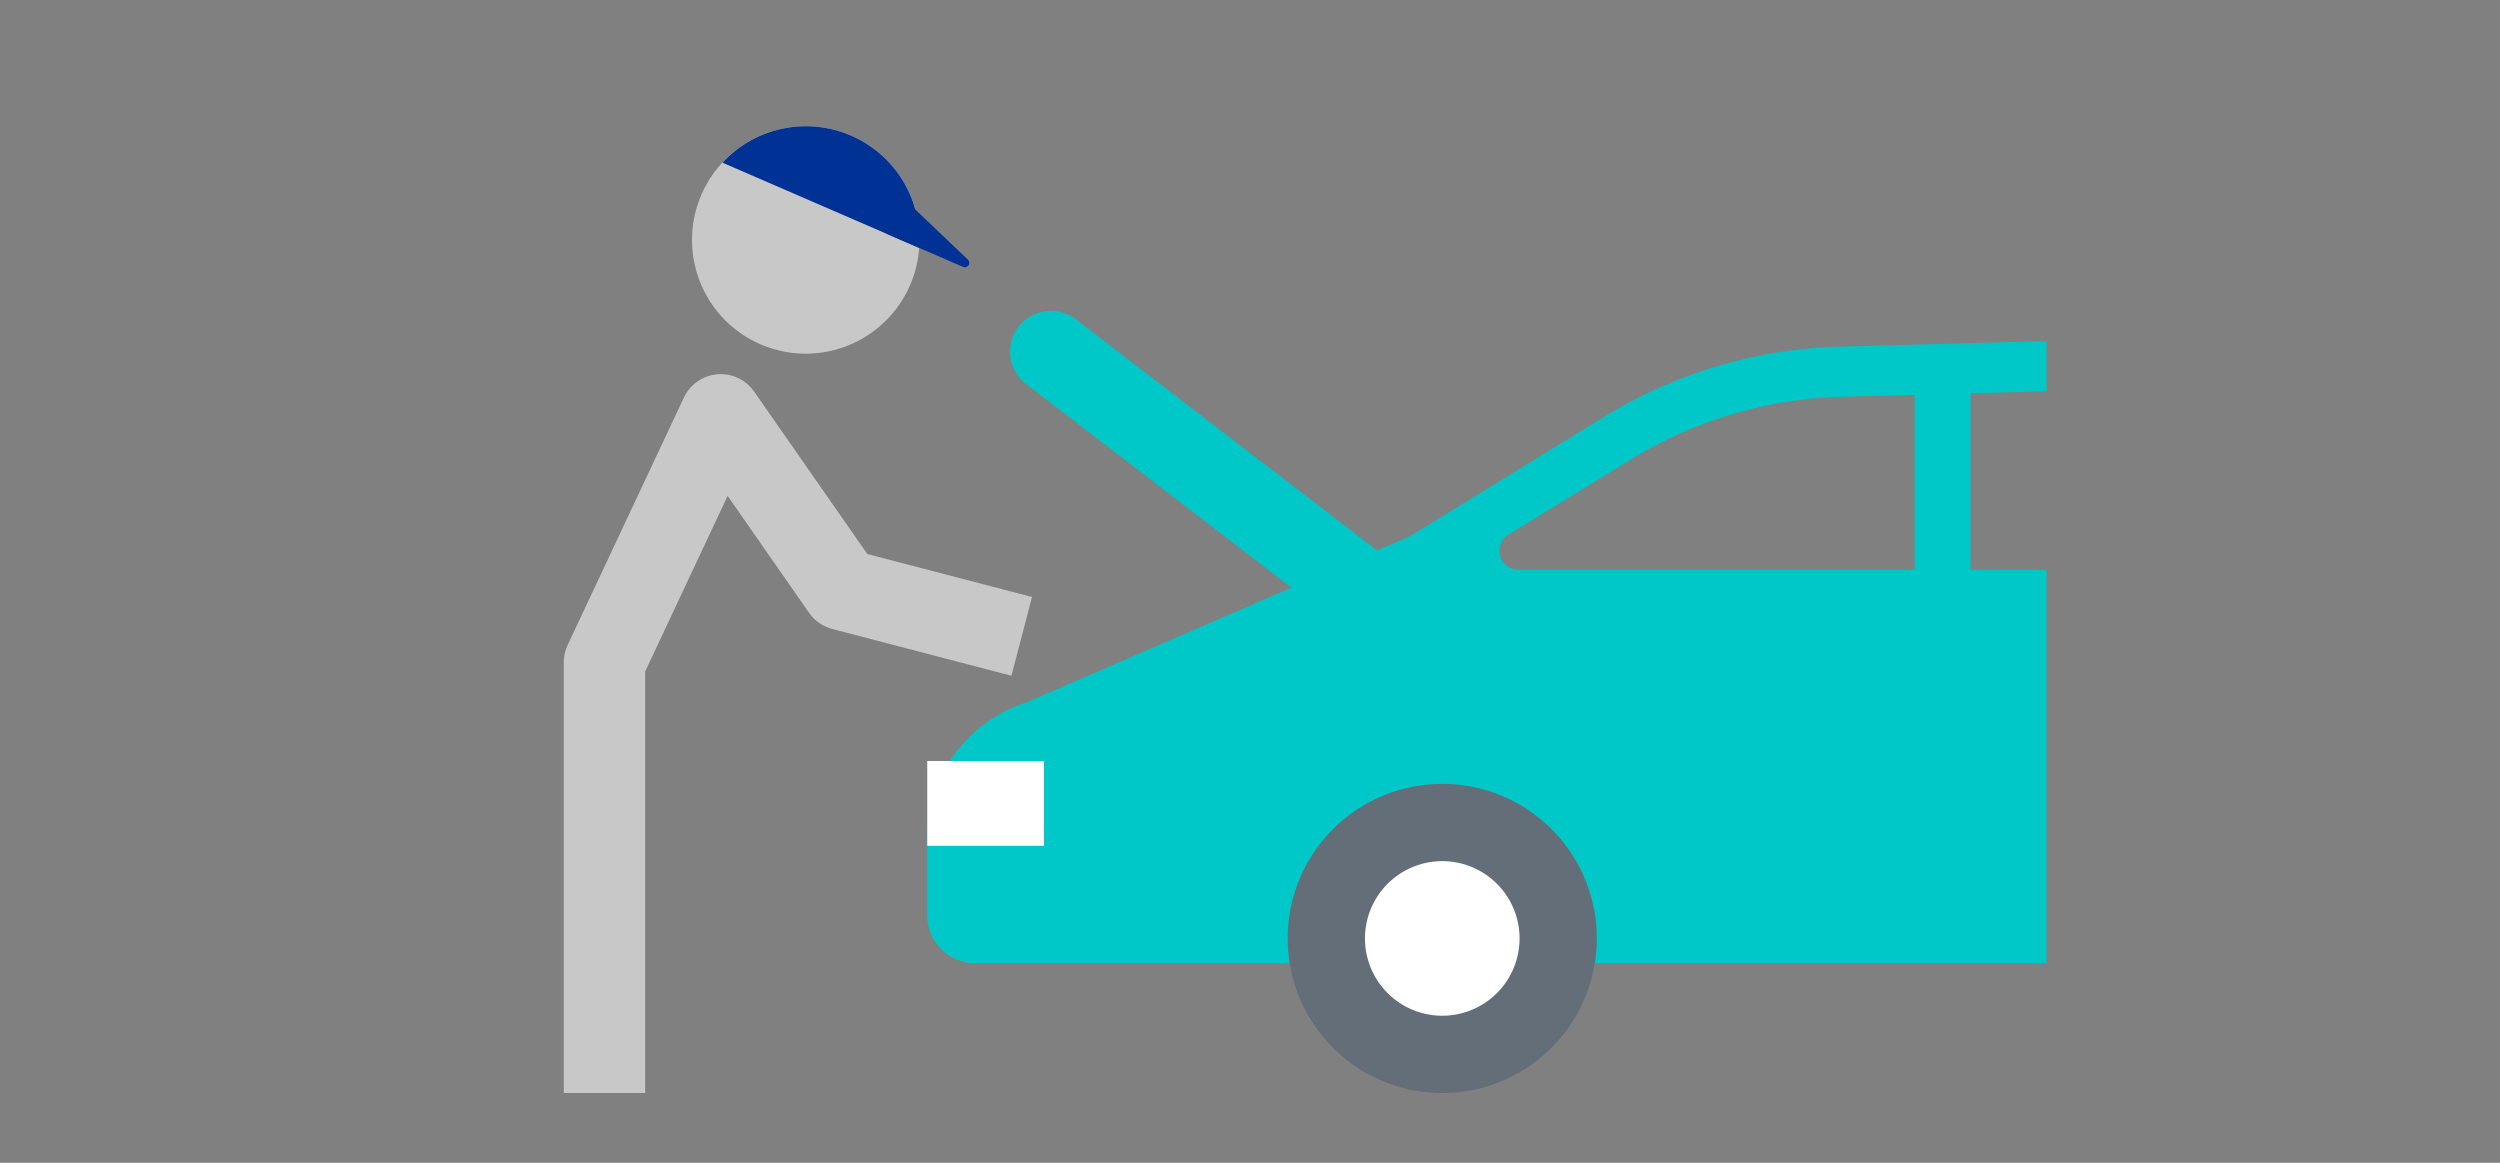
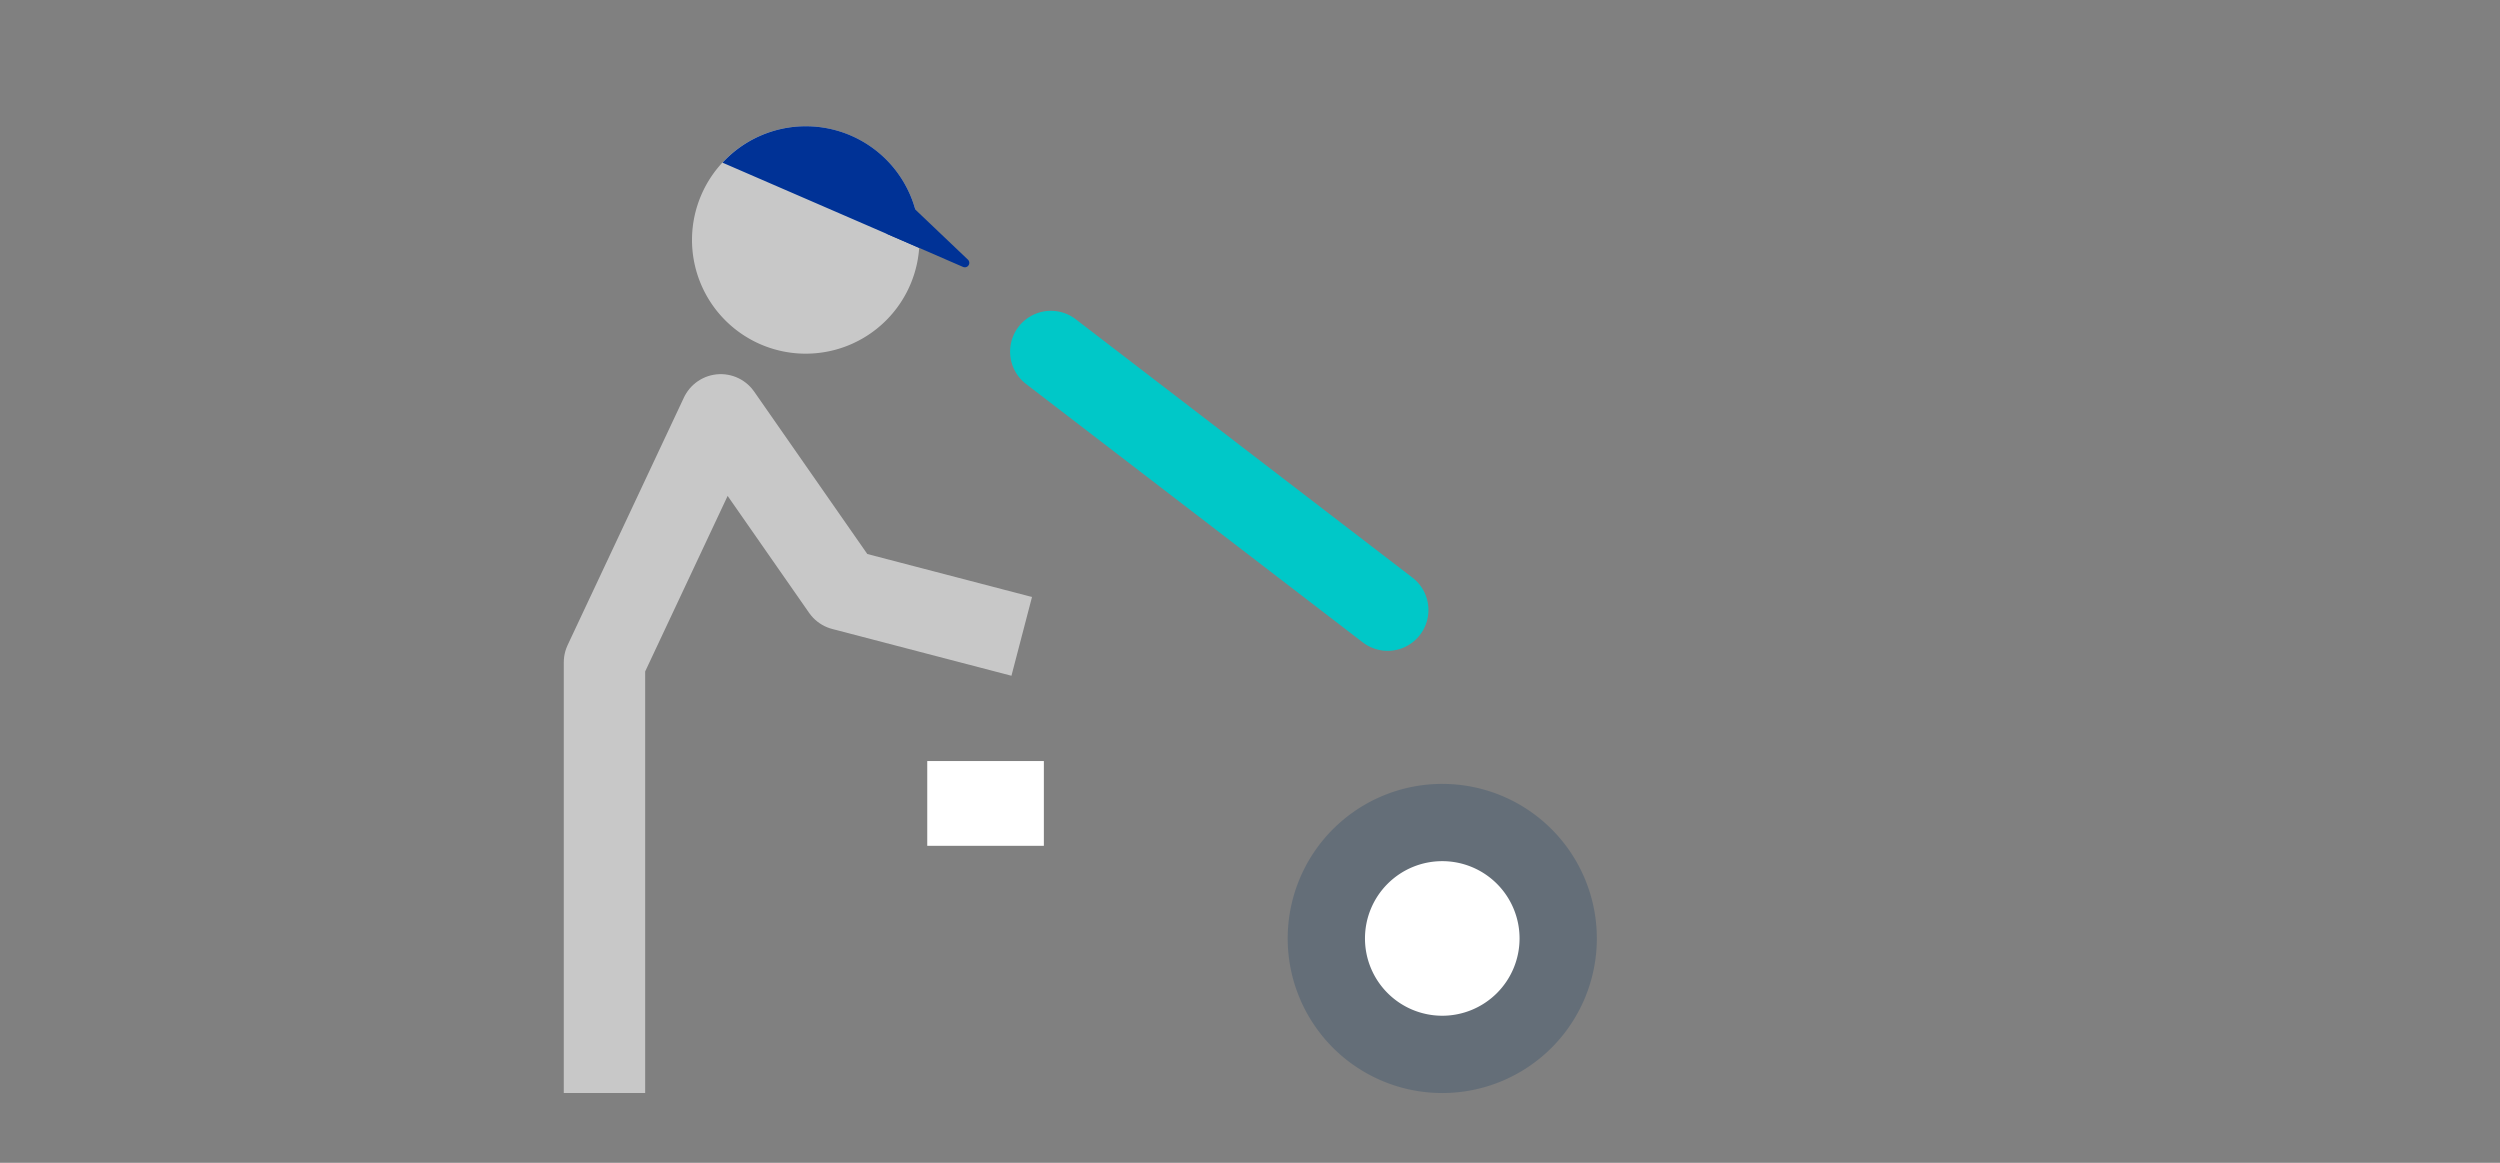
<svg xmlns="http://www.w3.org/2000/svg" width="215" height="100" viewBox="0 0 215 100">
  <rect x="0" y="0" width="215" height="100" fill="#808080" stroke="none" />
  <defs>
    <clipPath id="clip-path">
      <rect id="長方形_274" data-name="長方形 274" width="137" height="84" transform="translate(0 -0.277)" fill="none" />
    </clipPath>
  </defs>
  <g id="グループ_1370" data-name="グループ 1370" transform="translate(-828 -3888)">
    <rect id="長方形_657" data-name="長方形 657" width="215" height="100" transform="translate(828 3888)" fill="none" />
    <g id="グループ_1345" data-name="グループ 1345" transform="translate(867 3898.277)">
      <g id="グループ_722" data-name="グループ 722" transform="translate(0 -0.001)" clip-path="url(#clip-path)">
-         <path id="パス_580" data-name="パス 580" d="M35.266,43.675l33.008-14.3L85,19.091a40.742,40.742,0,0,1,20.474-6.033l24.357-.659a40.793,40.793,0,0,1,24.549,7.544L169.99,31.056l9.834,1.3a14.685,14.685,0,0,1,13.213,14.609V61.993a4.081,4.081,0,0,1-4.08,4.084H30.851a4.088,4.088,0,0,1-4.084-4.084V55.331a12.249,12.249,0,0,1,8.5-11.656m81.227-11.421h42.628a1.633,1.633,0,0,0,.944-2.964l-8.18-5.826a36.3,36.3,0,0,0-21.159-6.759c-.263,0-.533,0-.8.006l-13.431.365ZM76.037,31.066A1.63,1.63,0,0,0,77.6,32.254h34.089V17.208l-6.1.163a36.5,36.5,0,0,0-18.318,5.4L76.748,29.229a1.633,1.633,0,0,0-.711,1.837" transform="translate(13.978 6.471)" fill="#00c8c8" />
        <path id="パス_581" data-name="パス 581" d="M73.716,50.828A13.293,13.293,0,1,1,60.424,37.536,13.292,13.292,0,0,1,73.716,50.828" transform="translate(24.612 19.603)" fill="#646e78" />
        <path id="パス_582" data-name="パス 582" d="M64.79,48.548A6.647,6.647,0,1,1,58.142,41.9a6.648,6.648,0,0,1,6.648,6.646" transform="translate(26.892 21.883)" fill="#fff" />
        <rect id="長方形_273" data-name="長方形 273" width="10.028" height="7.29" transform="translate(40.744 55.174)" fill="#fff" />
        <path id="パス_583" data-name="パス 583" d="M61.785,39.328,32.807,17.092a3.509,3.509,0,0,1,4.273-5.567L66.057,33.762a3.508,3.508,0,1,1-4.271,5.567" transform="translate(16.416 5.641)" fill="#00c8c8" />
        <path id="パス_584" data-name="パス 584" d="M8.53,75.437V37.972l10-21.287L29,31.714l15.413,4.023" transform="translate(4.455 8.715)" fill="none" stroke="#c8c8c8" stroke-linejoin="round" stroke-width="7" />
        <path id="パス_585" data-name="パス 585" d="M32.23,14.049A9.78,9.78,0,1,1,27.146,1.188,9.778,9.778,0,0,1,32.23,14.049" transform="translate(7.037 0.199)" fill="#c8c8c8" />
        <path id="パス_586" data-name="パス 586" d="M15.2,3.513l16.909,7.328A9.767,9.767,0,0,0,15.2,3.513" transform="translate(7.936 0.2)" fill="#003296" />
        <path id="パス_587" data-name="パス 587" d="M24.841,8.091l6.453,2.8a.383.383,0,0,0,.417-.629L24.637,3.531a.383.383,0,0,0-.642.336L24.616,7.8a.379.379,0,0,0,.225.291" transform="translate(12.528 1.789)" fill="#003296" />
      </g>
    </g>
  </g>
</svg>